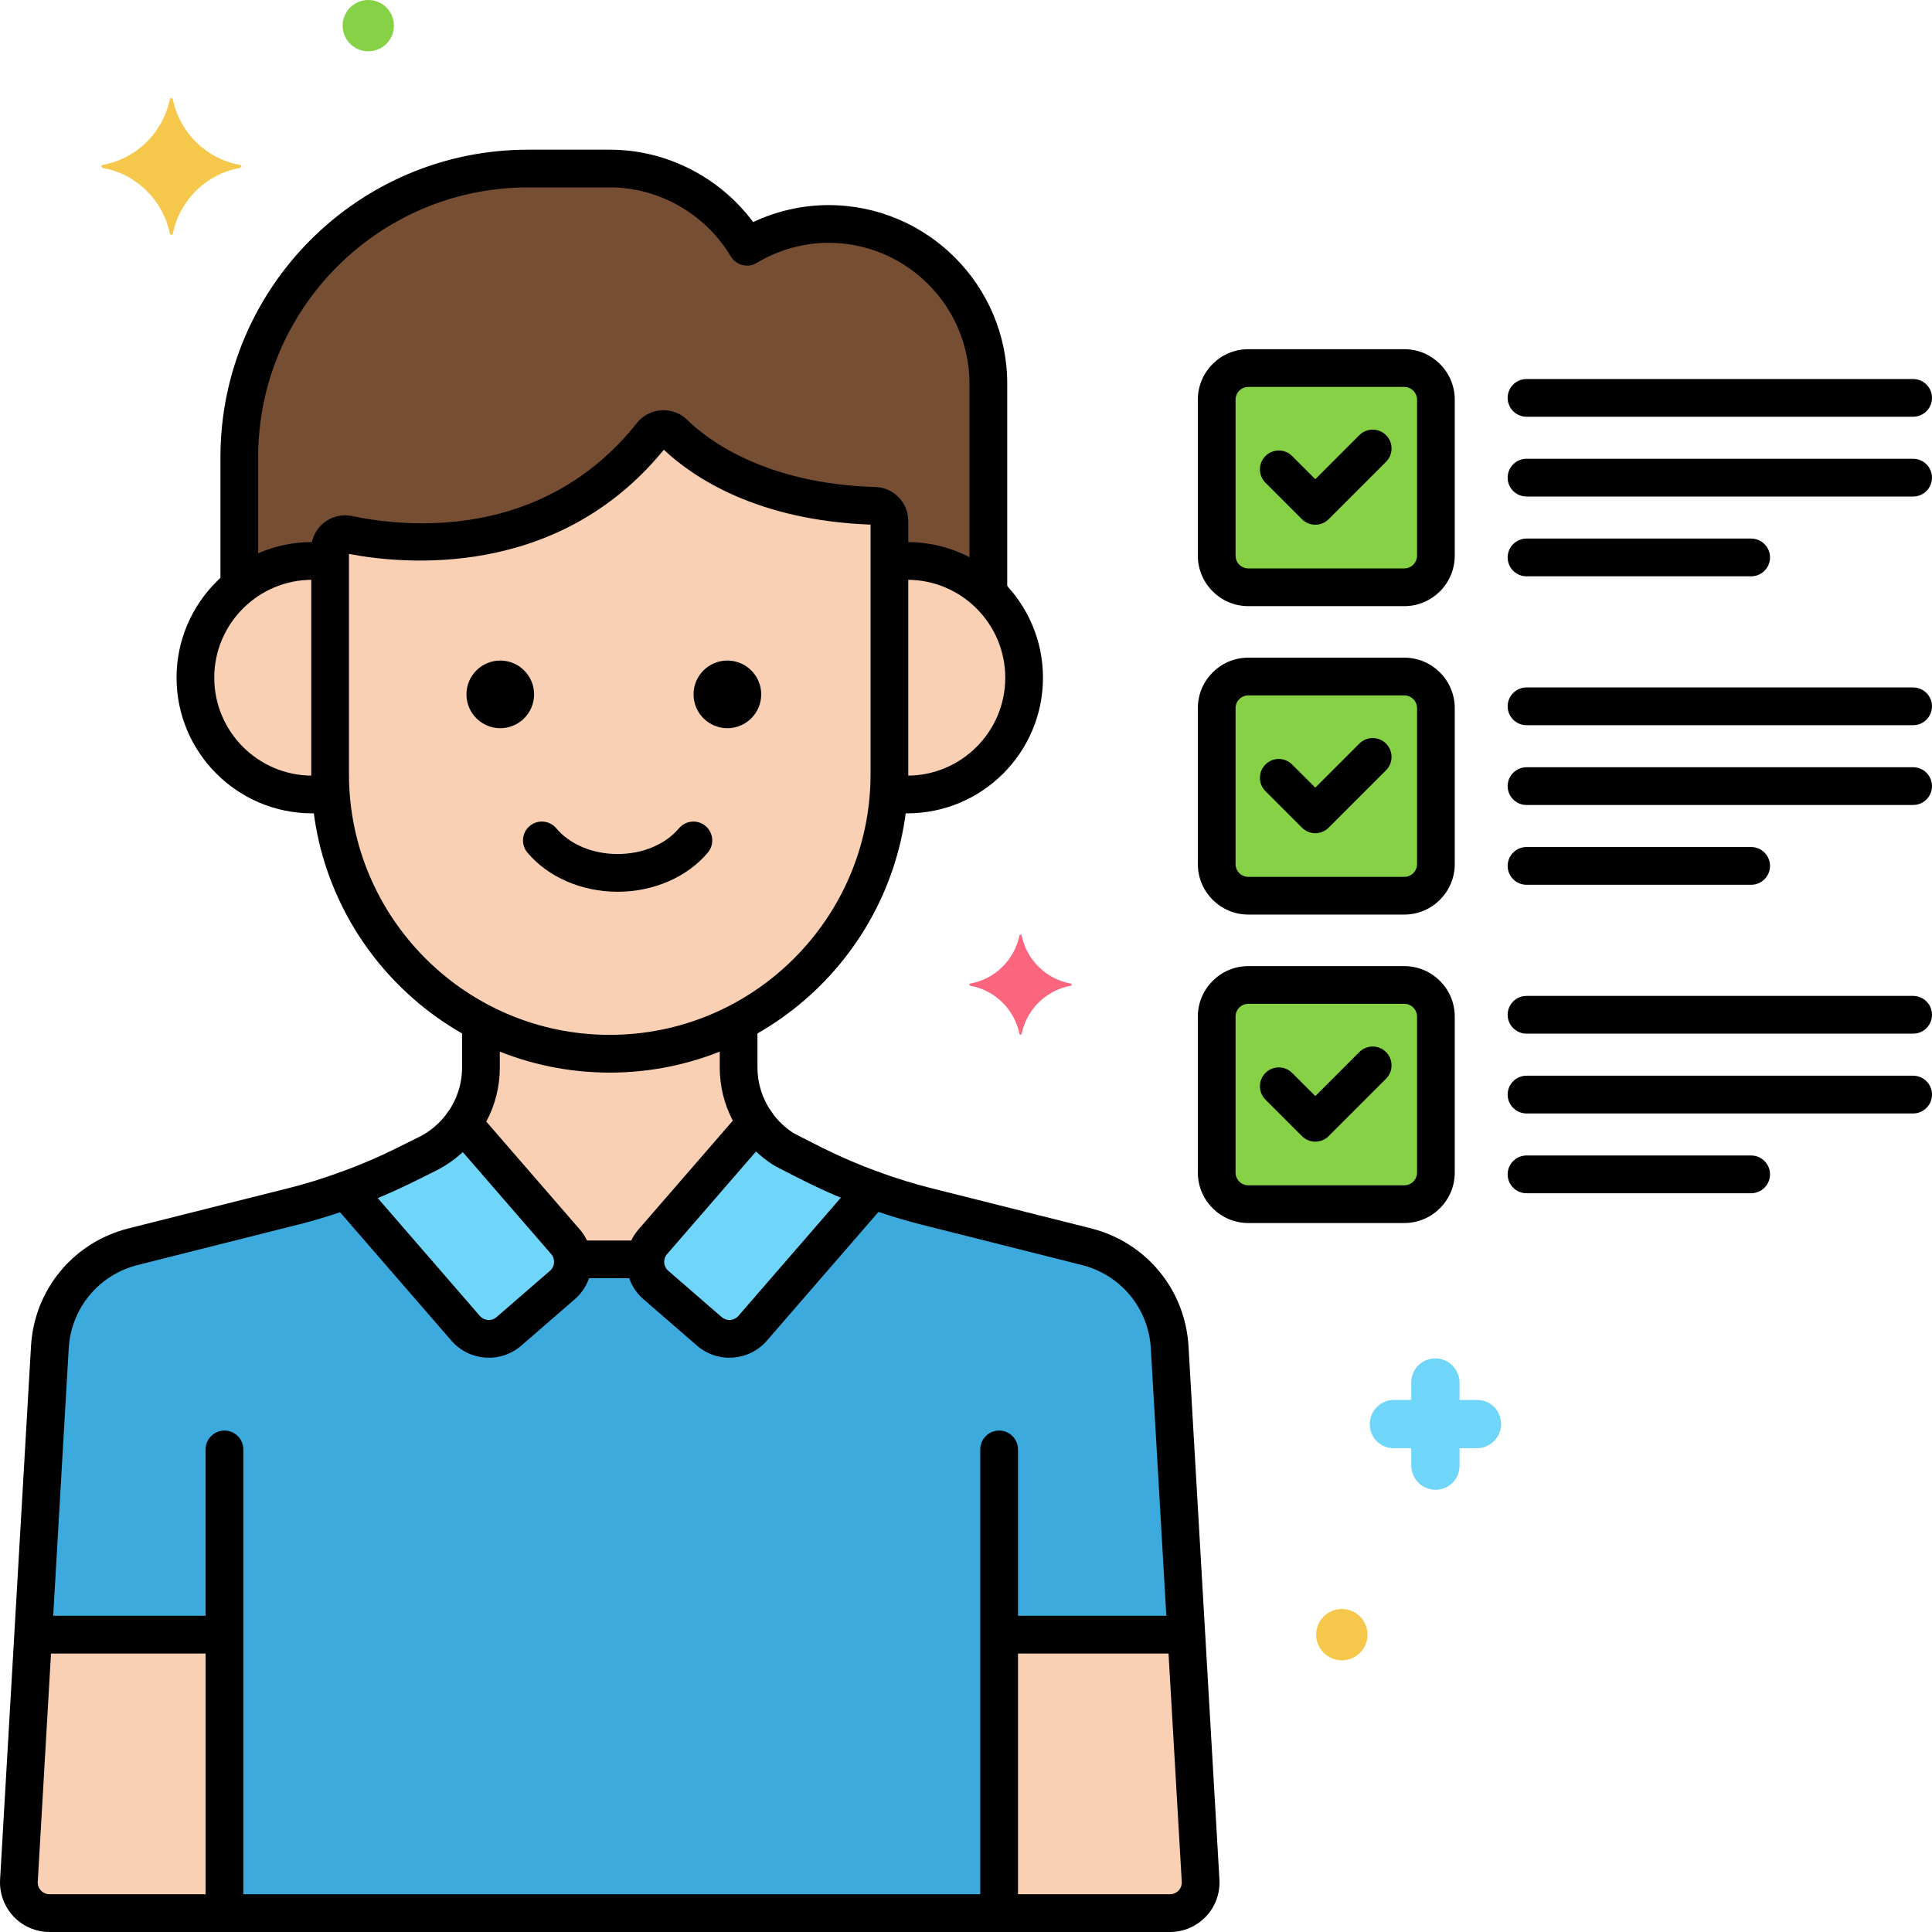
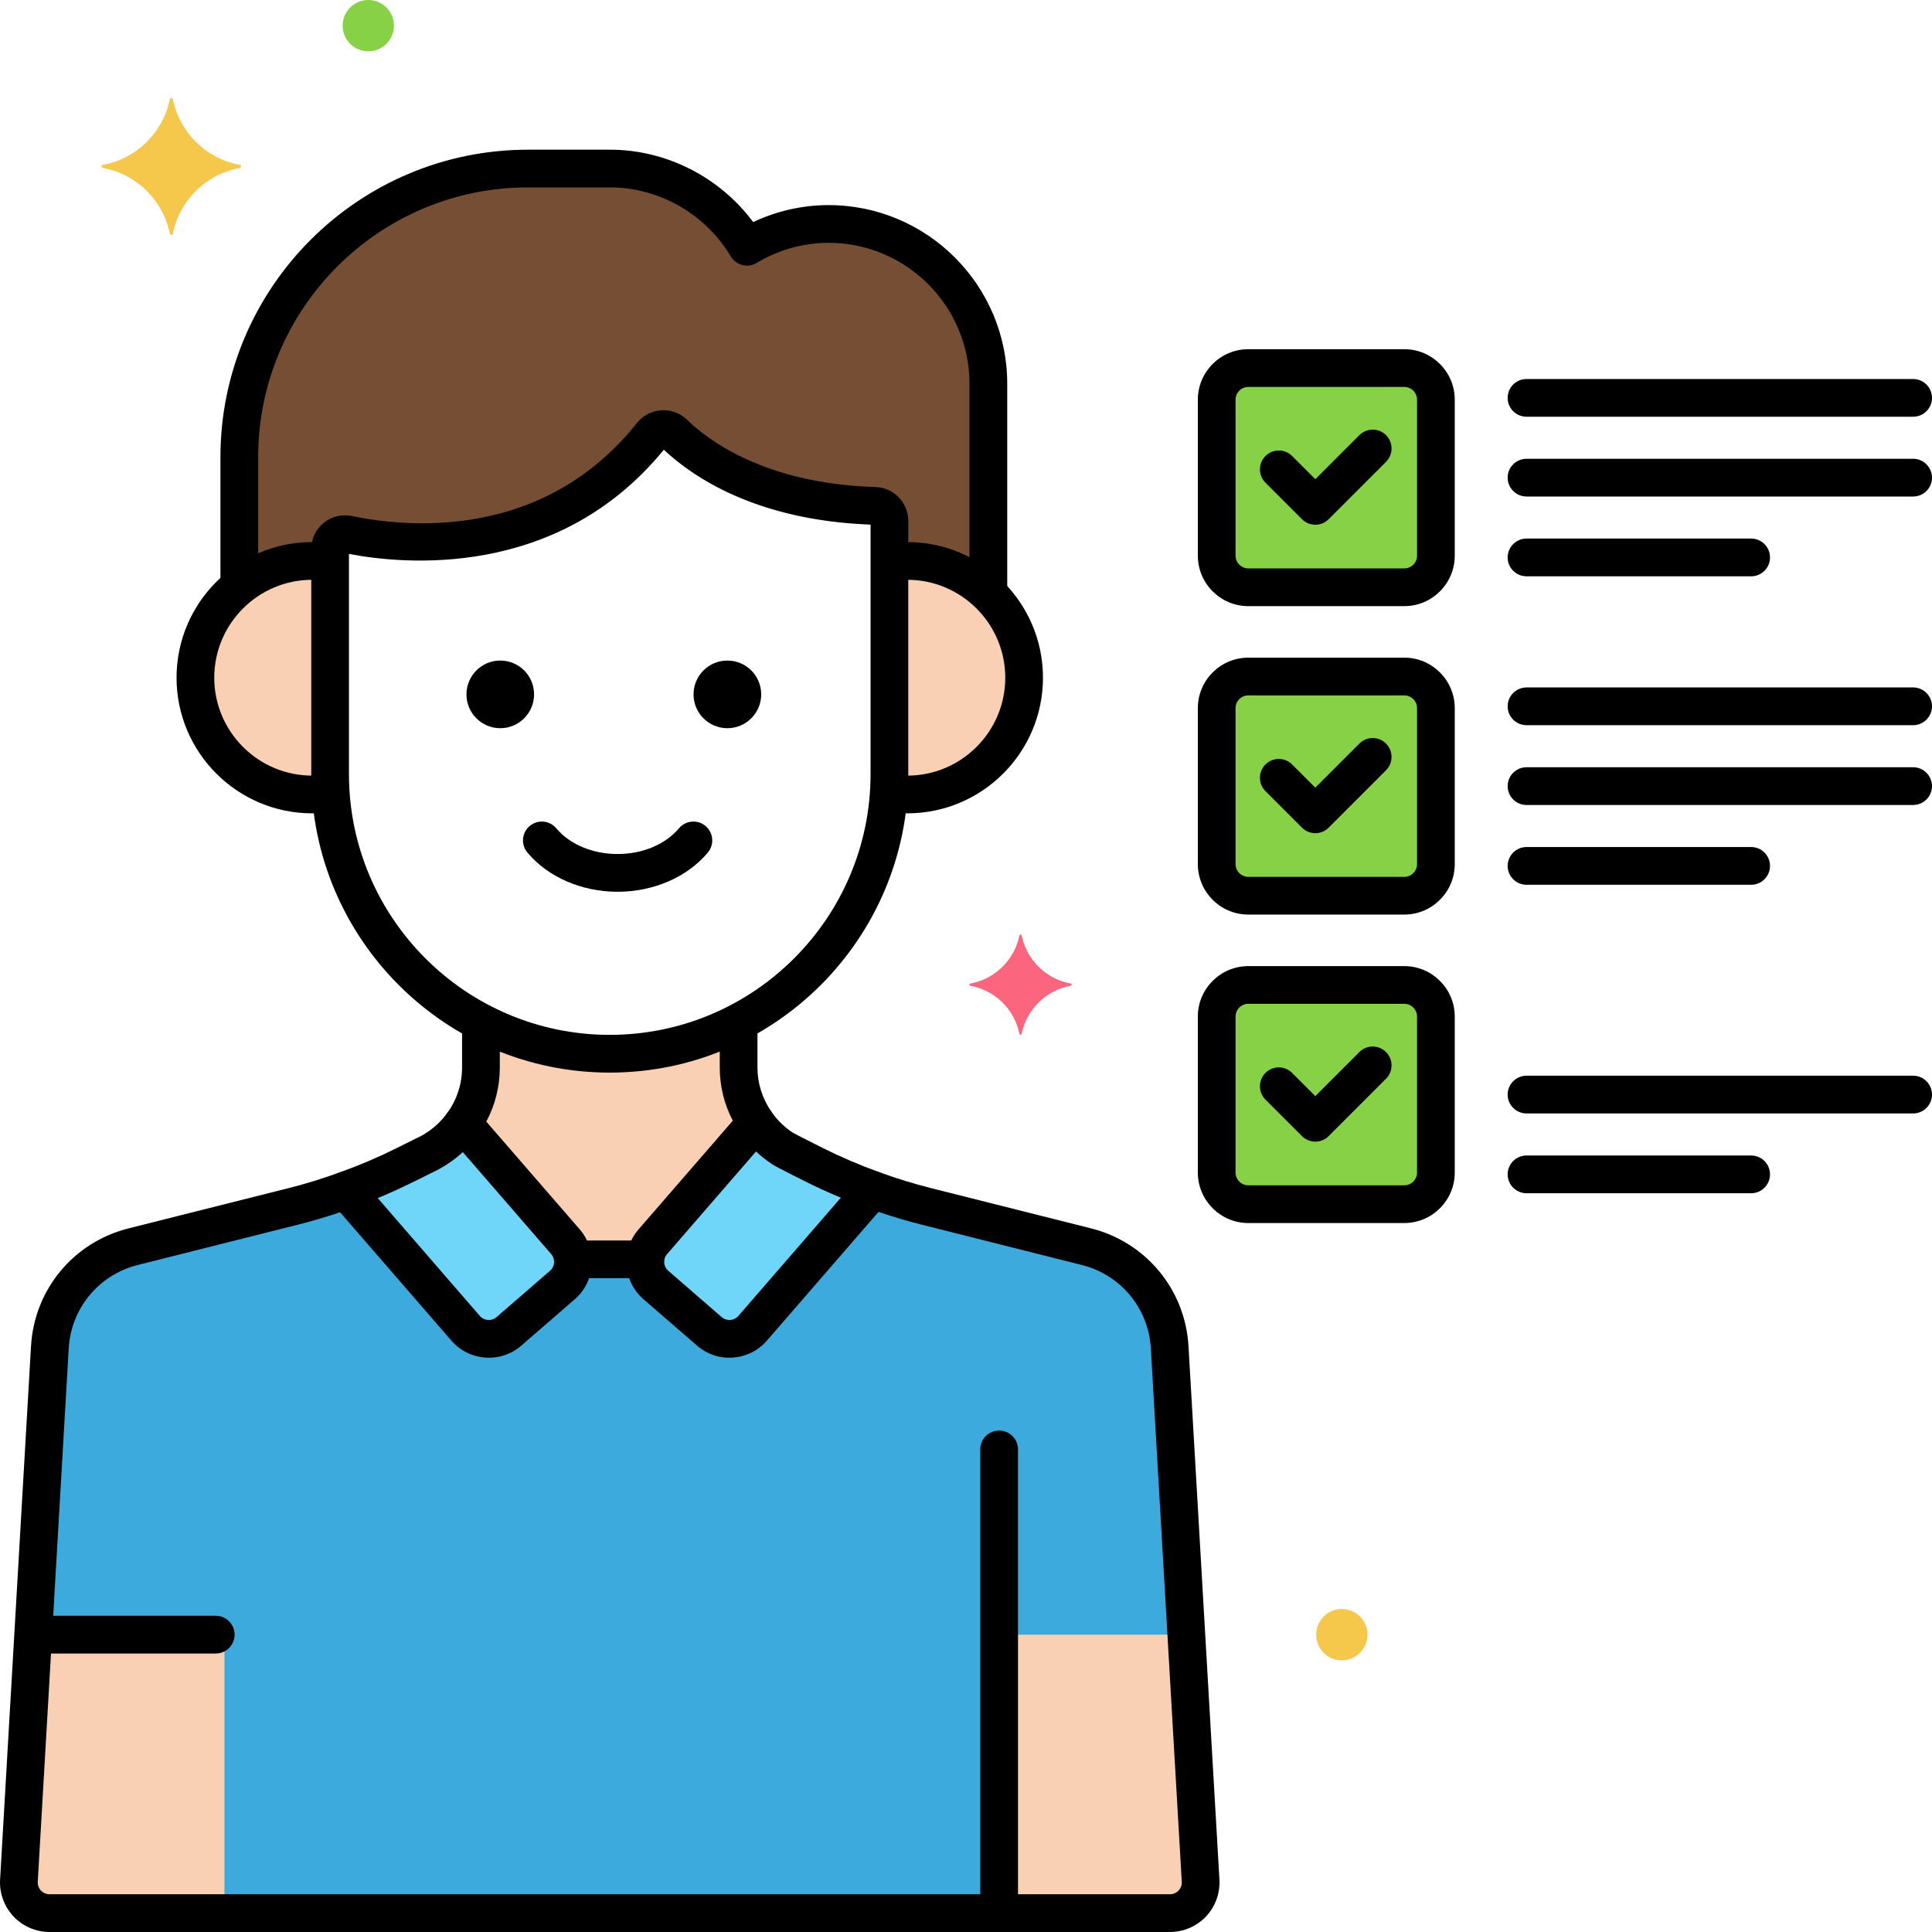
<svg xmlns="http://www.w3.org/2000/svg" width="50" height="50" viewBox="0 0 50 50" fill="none">
  <g clip-path="url(#clip0_1135_729)">
    <path d="M30.271 34.875C30.202 33.627 29.329 32.569 28.117 32.264L23.962 31.218C23.495 31.101 23.036 30.957 22.584 30.793L19.478 34.376C19.191 34.707 18.69 34.743 18.358 34.456L16.974 33.256C16.643 32.969 16.607 32.468 16.894 32.136L19.566 29.054C19.279 28.643 19.114 28.148 19.114 27.627V26.449C18.115 26.973 16.981 27.27 15.78 27.27C14.579 27.27 13.445 26.973 12.446 26.449V27.627C12.446 28.157 12.277 28.66 11.981 29.076L14.634 32.137C14.921 32.468 14.885 32.969 14.554 33.256L13.169 34.456C12.838 34.743 12.337 34.707 12.05 34.376L8.953 30.803C8.51 30.962 8.06 31.102 7.604 31.217L3.444 32.264C2.232 32.569 1.359 33.627 1.29 34.875L0.49 48.673C0.464 49.129 0.826 49.511 1.282 49.511H30.279C30.735 49.511 31.097 49.129 31.072 48.673L30.271 34.875Z" fill="#3CAADC" />
-     <path d="M5.809 42.305H0.859L0.49 48.674C0.464 49.129 0.826 49.512 1.282 49.512H5.809V42.305Z" fill="#F9D0B4" />
+     <path d="M5.809 42.305H0.859L0.49 48.674C0.464 49.129 0.826 49.512 1.282 49.512H5.809Z" fill="#F9D0B4" />
    <path d="M30.702 42.305H25.857V49.512H30.279C30.735 49.512 31.097 49.129 31.072 48.674L30.702 42.305Z" fill="#F9D0B4" />
    <path d="M18.359 34.456C18.69 34.743 19.191 34.707 19.478 34.376L22.584 30.793C22.072 30.607 21.57 30.394 21.082 30.15C20.677 29.948 20.327 29.77 20.262 29.728C19.985 29.55 19.75 29.319 19.566 29.055L16.895 32.137C16.608 32.468 16.643 32.969 16.974 33.257L18.359 34.456Z" fill="#70D6F9" />
    <path d="M11.144 29.82C11.111 29.839 10.8 29.993 10.428 30.177C9.949 30.414 9.456 30.622 8.953 30.803L12.05 34.377C12.338 34.708 12.839 34.744 13.17 34.456L14.554 33.256C14.886 32.969 14.921 32.468 14.634 32.137L11.981 29.076C11.765 29.379 11.482 29.636 11.144 29.82Z" fill="#70D6F9" />
-     <path d="M16.864 11.252C14.221 14.577 10.321 14.108 9.01 13.833C8.772 13.783 8.543 13.963 8.543 14.206V14.211V20.033C8.543 24.014 11.8 27.271 15.781 27.271C19.761 27.271 23.018 24.014 23.018 20.033V13.586C23.018 13.548 23.018 13.511 23.017 13.473C23.013 13.268 22.849 13.098 22.643 13.092C19.637 13.004 18.053 11.813 17.444 11.216C17.278 11.053 17.009 11.07 16.864 11.252Z" fill="#F9D0B4" />
    <path d="M8.078 14.517C8.236 14.517 8.391 14.531 8.543 14.554V14.211C8.543 14.21 8.543 14.208 8.543 14.206C8.543 13.963 8.772 13.783 9.01 13.833C10.321 14.108 14.221 14.577 16.864 11.252C17.009 11.07 17.277 11.053 17.444 11.216C18.052 11.813 19.637 13.004 22.643 13.093C22.849 13.099 23.013 13.268 23.017 13.473C23.018 13.511 23.018 13.548 23.018 13.586V14.554C23.17 14.531 23.324 14.518 23.483 14.518C24.297 14.518 25.035 14.841 25.578 15.365V9.93C25.578 7.656 23.718 5.796 21.444 5.796C20.673 5.796 19.952 6.014 19.332 6.385C18.608 5.177 17.29 4.362 15.787 4.362H13.664C9.555 4.362 6.193 7.724 6.193 11.833V15.18C6.71 14.766 7.365 14.517 8.078 14.517Z" fill="#754E34" />
    <path d="M23.482 14.517C23.324 14.517 23.169 14.531 23.018 14.554V20.033C23.018 20.197 23.011 20.358 23 20.519C23.157 20.544 23.318 20.561 23.482 20.561C25.151 20.561 26.504 19.208 26.504 17.539C26.504 15.87 25.151 14.517 23.482 14.517Z" fill="#F9D0B4" />
    <path d="M8.543 20.033C8.543 19.283 8.543 16.045 8.543 14.554C8.391 14.531 8.237 14.517 8.079 14.517C6.41 14.517 5.057 15.87 5.057 17.539C5.057 19.208 6.41 20.561 8.079 20.561C8.243 20.561 8.404 20.544 8.561 20.518C8.55 20.358 8.543 20.197 8.543 20.033Z" fill="#F9D0B4" />
    <path d="M14.634 32.137C14.749 32.27 14.81 32.43 14.823 32.592H16.705C16.718 32.43 16.779 32.27 16.894 32.137L19.566 29.055C19.279 28.643 19.115 28.149 19.115 27.628V26.45C18.115 26.973 16.981 27.271 15.78 27.271C14.579 27.271 13.445 26.973 12.446 26.45V27.628C12.446 28.158 12.277 28.661 11.981 29.076L14.634 32.137Z" fill="#F9D0B4" />
    <path d="M36.343 25.491H32.306C31.854 25.491 31.488 25.857 31.488 26.309V30.346C31.488 30.798 31.854 31.164 32.306 31.164H36.343C36.794 31.164 37.161 30.798 37.161 30.346V26.309C37.161 25.857 36.794 25.491 36.343 25.491Z" fill="#87D147" />
    <path d="M36.343 17.508H32.306C31.854 17.508 31.488 17.874 31.488 18.326V22.363C31.488 22.815 31.854 23.181 32.306 23.181H36.343C36.794 23.181 37.161 22.815 37.161 22.363V18.326C37.161 17.874 36.794 17.508 36.343 17.508Z" fill="#87D147" />
    <path d="M36.343 9.525H32.306C31.854 9.525 31.488 9.892 31.488 10.344V14.38C31.488 14.832 31.854 15.198 32.306 15.198H36.343C36.794 15.198 37.161 14.832 37.161 14.38V10.344C37.161 9.892 36.794 9.525 36.343 9.525Z" fill="#87D147" />
    <path d="M6.211 4.268C5.332 4.111 4.648 3.428 4.473 2.568C4.473 2.529 4.395 2.529 4.395 2.568C4.219 3.428 3.535 4.111 2.656 4.268C2.617 4.268 2.617 4.326 2.656 4.346C3.535 4.502 4.219 5.186 4.395 6.045C4.395 6.084 4.473 6.084 4.473 6.045C4.648 5.186 5.332 4.502 6.211 4.346C6.25 4.326 6.25 4.268 6.211 4.268Z" fill="#F5C84C" />
    <path d="M27.713 25.454C27.069 25.34 26.569 24.839 26.44 24.21C26.44 24.181 26.383 24.181 26.383 24.21C26.254 24.839 25.753 25.34 25.109 25.454C25.081 25.454 25.081 25.497 25.109 25.511C25.753 25.626 26.254 26.126 26.383 26.756C26.383 26.784 26.44 26.784 26.44 26.756C26.569 26.126 27.069 25.626 27.713 25.511C27.742 25.497 27.742 25.454 27.713 25.454Z" fill="#FC657E" />
-     <path d="M38.223 36.23H37.773V35.781C37.773 35.449 37.5 35.156 37.148 35.156C36.797 35.156 36.523 35.43 36.523 35.781V36.23H36.074C35.742 36.23 35.449 36.504 35.449 36.855C35.449 37.207 35.723 37.48 36.074 37.48H36.523V37.93C36.523 38.262 36.797 38.555 37.148 38.555C37.5 38.555 37.773 38.281 37.773 37.93V37.48H38.223C38.555 37.48 38.848 37.207 38.848 36.855C38.848 36.504 38.574 36.23 38.223 36.23Z" fill="#70D6F9" />
    <path d="M9.531 1.328C9.898 1.328 10.195 1.031 10.195 0.664C10.195 0.297 9.898 0 9.531 0C9.165 0 8.867 0.297 8.867 0.664C8.867 1.031 9.165 1.328 9.531 1.328Z" fill="#87D147" />
    <path d="M34.727 42.969C35.093 42.969 35.391 42.671 35.391 42.305C35.391 41.938 35.093 41.641 34.727 41.641C34.36 41.641 34.062 41.938 34.062 42.305C34.062 42.671 34.36 42.969 34.727 42.969Z" fill="#F5C84C" />
    <path d="M15.984 23.079C15.055 23.079 14.182 22.7 13.649 22.064C13.476 21.857 13.503 21.549 13.709 21.376C13.916 21.203 14.224 21.23 14.397 21.437C14.747 21.854 15.34 22.102 15.984 22.102C16.628 22.102 17.221 21.854 17.571 21.437C17.744 21.23 18.052 21.203 18.259 21.376C18.465 21.549 18.492 21.857 18.319 22.064C17.786 22.7 16.913 23.079 15.984 23.079Z" fill="black" />
    <path d="M18.824 18.846C19.308 18.846 19.7 18.454 19.7 17.97C19.7 17.487 19.308 17.095 18.824 17.095C18.341 17.095 17.949 17.487 17.949 17.97C17.949 18.454 18.341 18.846 18.824 18.846Z" fill="black" />
    <path d="M12.947 18.846C13.43 18.846 13.822 18.454 13.822 17.97C13.822 17.487 13.43 17.095 12.947 17.095C12.464 17.095 12.072 17.487 12.072 17.97C12.072 18.454 12.464 18.846 12.947 18.846Z" fill="black" />
    <path d="M30.279 50H1.282C0.931 50 0.592 49.854 0.351 49.599C0.11 49.344 -0.018 48.997 0.002 48.647L0.802 34.847C0.884 33.379 1.898 32.15 3.325 31.791L7.485 30.744C7.911 30.637 8.349 30.502 8.787 30.343C8.977 30.275 9.19 30.331 9.322 30.483L12.419 34.057C12.53 34.184 12.723 34.198 12.85 34.087L14.235 32.887C14.362 32.777 14.376 32.584 14.265 32.456L11.613 29.396C11.465 29.226 11.453 28.977 11.584 28.793C11.829 28.449 11.958 28.047 11.958 27.627V26.628C11.958 26.358 12.177 26.139 12.447 26.139C12.716 26.139 12.935 26.358 12.935 26.628V27.627C12.935 28.12 12.815 28.597 12.585 29.027L15.004 31.817C15.466 32.351 15.409 33.163 14.874 33.625L13.49 34.825C12.956 35.288 12.145 35.23 11.682 34.696L8.801 31.373C8.439 31.495 8.077 31.602 7.723 31.691L3.564 32.738C2.554 32.992 1.836 33.862 1.778 34.902L0.977 48.702C0.973 48.785 1.002 48.866 1.061 48.928C1.119 48.989 1.197 49.023 1.282 49.023H30.279C30.364 49.023 30.442 48.989 30.501 48.928C30.559 48.866 30.589 48.785 30.584 48.701L29.784 34.903C29.726 33.862 29.008 32.992 27.997 32.738L23.843 31.692C23.481 31.601 23.109 31.491 22.735 31.364L19.847 34.696C19.384 35.23 18.573 35.288 18.039 34.825L16.654 33.625C16.12 33.162 16.062 32.351 16.525 31.817L18.965 29.003C18.742 28.578 18.627 28.109 18.627 27.627V26.676C18.627 26.406 18.845 26.188 19.115 26.188C19.385 26.188 19.603 26.406 19.603 26.676V27.627C19.603 28.038 19.729 28.434 19.966 28.775C20.094 28.958 20.081 29.205 19.935 29.374L17.264 32.456C17.153 32.583 17.167 32.777 17.294 32.887L18.678 34.087C18.806 34.197 18.999 34.183 19.109 34.056L22.215 30.473C22.348 30.32 22.56 30.265 22.751 30.334C23.201 30.498 23.649 30.636 24.081 30.745L28.236 31.79C29.663 32.15 30.677 33.379 30.759 34.848L31.559 48.645C31.579 48.997 31.452 49.344 31.211 49.599C30.969 49.854 30.63 50 30.279 50Z" fill="black" />
    <path d="M25.858 49.806C25.588 49.806 25.369 49.587 25.369 49.317V37.511C25.369 37.241 25.588 37.023 25.858 37.023C26.127 37.023 26.346 37.241 26.346 37.511V49.317C26.346 49.587 26.127 49.806 25.858 49.806Z" fill="black" />
-     <path d="M5.809 49.806C5.539 49.806 5.321 49.587 5.321 49.317V37.511C5.321 37.241 5.539 37.023 5.809 37.023C6.079 37.023 6.297 37.241 6.297 37.511V49.317C6.297 49.587 6.079 49.806 5.809 49.806Z" fill="black" />
    <path d="M36.343 31.652H32.306C31.586 31.652 31 31.066 31 30.346V26.309C31 25.589 31.586 25.003 32.306 25.003H36.343C37.063 25.003 37.649 25.589 37.649 26.309V30.346C37.649 31.066 37.063 31.652 36.343 31.652ZM32.306 25.979C32.124 25.979 31.976 26.127 31.976 26.309V30.346C31.976 30.528 32.124 30.676 32.306 30.676H36.343C36.525 30.676 36.673 30.527 36.673 30.346V26.309C36.673 26.127 36.524 25.979 36.343 25.979H32.306Z" fill="black" />
-     <path d="M49.512 26.751H39.507C39.237 26.751 39.018 26.532 39.018 26.262C39.018 25.993 39.237 25.774 39.507 25.774H49.512C49.781 25.774 50 25.993 50 26.262C50 26.532 49.781 26.751 49.512 26.751Z" fill="black" />
    <path d="M49.512 28.816H39.507C39.237 28.816 39.018 28.597 39.018 28.328C39.018 28.058 39.237 27.839 39.507 27.839H49.512C49.781 27.839 50 28.058 50 28.328C50 28.597 49.781 28.816 49.512 28.816Z" fill="black" />
    <path d="M45.319 30.881H39.507C39.237 30.881 39.018 30.662 39.018 30.392C39.018 30.123 39.237 29.904 39.507 29.904H45.319C45.589 29.904 45.808 30.123 45.808 30.392C45.808 30.662 45.589 30.881 45.319 30.881Z" fill="black" />
    <path d="M36.343 23.669H32.306C31.586 23.669 31 23.083 31 22.363V18.326C31 17.606 31.586 17.02 32.306 17.02H36.343C37.063 17.02 37.649 17.606 37.649 18.326V22.363C37.649 23.083 37.063 23.669 36.343 23.669ZM32.306 17.997C32.124 17.997 31.976 18.145 31.976 18.326V22.363C31.976 22.545 32.124 22.693 32.306 22.693H36.343C36.525 22.693 36.673 22.545 36.673 22.363V18.326C36.673 18.144 36.524 17.997 36.343 17.997H32.306Z" fill="black" />
    <path d="M49.512 18.768H39.507C39.237 18.768 39.018 18.549 39.018 18.28C39.018 18.01 39.237 17.791 39.507 17.791H49.512C49.781 17.791 50 18.01 50 18.28C50 18.549 49.781 18.768 49.512 18.768Z" fill="black" />
    <path d="M49.512 20.833H39.507C39.237 20.833 39.018 20.614 39.018 20.345C39.018 20.075 39.237 19.856 39.507 19.856H49.512C49.781 19.856 50 20.075 50 20.345C50 20.614 49.781 20.833 49.512 20.833Z" fill="black" />
    <path d="M45.319 22.898H39.507C39.237 22.898 39.018 22.679 39.018 22.41C39.018 22.14 39.237 21.921 39.507 21.921H45.319C45.589 21.921 45.808 22.14 45.808 22.41C45.808 22.679 45.589 22.898 45.319 22.898Z" fill="black" />
    <path d="M36.343 15.687H32.306C31.586 15.687 31 15.1 31 14.38V10.344C31 9.623 31.586 9.037 32.306 9.037H36.343C37.063 9.037 37.649 9.623 37.649 10.344V14.38C37.649 15.1 37.063 15.687 36.343 15.687ZM32.306 10.014C32.124 10.014 31.976 10.162 31.976 10.344V14.38C31.976 14.562 32.124 14.71 32.306 14.71H36.343C36.525 14.71 36.673 14.562 36.673 14.38V10.344C36.673 10.162 36.524 10.014 36.343 10.014H32.306Z" fill="black" />
    <path d="M49.512 10.785H39.507C39.237 10.785 39.018 10.567 39.018 10.297C39.018 10.027 39.237 9.809 39.507 9.809H49.512C49.781 9.809 50 10.027 50 10.297C50 10.567 49.781 10.785 49.512 10.785Z" fill="black" />
    <path d="M49.512 12.85H39.507C39.237 12.85 39.018 12.632 39.018 12.362C39.018 12.092 39.237 11.873 39.507 11.873H49.512C49.781 11.873 50 12.092 50 12.362C50 12.632 49.781 12.85 49.512 12.85Z" fill="black" />
    <path d="M45.319 14.915H39.507C39.237 14.915 39.018 14.697 39.018 14.427C39.018 14.157 39.237 13.938 39.507 13.938H45.319C45.589 13.938 45.808 14.157 45.808 14.427C45.808 14.697 45.589 14.915 45.319 14.915Z" fill="black" />
    <path d="M34.04 29.546C33.915 29.546 33.79 29.498 33.695 29.403L32.75 28.458C32.559 28.267 32.559 27.958 32.75 27.767C32.94 27.577 33.249 27.576 33.44 27.767L34.04 28.367L35.18 27.227C35.371 27.036 35.68 27.036 35.87 27.227C36.061 27.418 36.061 27.727 35.87 27.918L34.385 29.403C34.29 29.498 34.165 29.546 34.04 29.546Z" fill="black" />
    <path d="M34.04 21.563C33.915 21.563 33.79 21.515 33.695 21.42L32.75 20.475C32.559 20.284 32.559 19.975 32.75 19.785C32.94 19.594 33.249 19.594 33.44 19.785L34.04 20.384L35.18 19.244C35.371 19.053 35.68 19.053 35.87 19.244C36.061 19.435 36.061 19.744 35.87 19.935L34.385 21.42C34.29 21.515 34.165 21.563 34.04 21.563Z" fill="black" />
    <path d="M34.04 13.58C33.915 13.58 33.79 13.533 33.695 13.437L32.75 12.492C32.559 12.301 32.559 11.992 32.75 11.802C32.94 11.611 33.249 11.611 33.44 11.802L34.04 12.402L35.18 11.261C35.371 11.071 35.68 11.071 35.87 11.261C36.061 11.452 36.061 11.761 35.87 11.952L34.385 13.437C34.29 13.533 34.165 13.58 34.04 13.58Z" fill="black" />
    <path d="M5.583 42.793H0.977C0.707 42.793 0.488 42.574 0.488 42.305C0.488 42.035 0.707 41.816 0.977 41.816H5.583C5.852 41.816 6.071 42.035 6.071 42.305C6.071 42.574 5.852 42.793 5.583 42.793Z" fill="black" />
-     <path d="M30.566 42.793H26.019C25.75 42.793 25.531 42.574 25.531 42.305C25.531 42.035 25.75 41.816 26.019 41.816H30.566C30.836 41.816 31.055 42.035 31.055 42.305C31.055 42.574 30.836 42.793 30.566 42.793Z" fill="black" />
    <path d="M22.584 31.282C22.528 31.282 22.472 31.272 22.417 31.252C21.877 31.056 21.355 30.832 20.863 30.587C20.105 30.208 20.035 30.163 19.997 30.139C19.671 29.928 19.391 29.658 19.165 29.334C19.011 29.113 19.065 28.809 19.286 28.654C19.507 28.5 19.812 28.554 19.966 28.775C20.119 28.994 20.307 29.177 20.526 29.318C20.543 29.328 20.663 29.395 21.299 29.713C21.758 29.942 22.246 30.151 22.75 30.334C23.004 30.426 23.135 30.706 23.043 30.96C22.971 31.158 22.784 31.282 22.584 31.282Z" fill="black" />
    <path d="M8.953 31.291C8.753 31.291 8.565 31.167 8.493 30.968C8.402 30.715 8.534 30.435 8.787 30.343C9.283 30.165 9.763 29.961 10.212 29.739C10.566 29.564 10.865 29.415 10.912 29.391C11.174 29.247 11.407 29.04 11.583 28.793C11.74 28.573 12.045 28.522 12.264 28.679C12.484 28.835 12.535 29.14 12.378 29.36C12.117 29.726 11.771 30.033 11.378 30.248C11.358 30.26 11.327 30.277 10.645 30.614C10.162 30.852 9.649 31.07 9.118 31.262C9.064 31.282 9.008 31.291 8.953 31.291Z" fill="black" />
    <path d="M15.78 27.759C11.52 27.759 8.055 24.293 8.055 20.033V14.211C8.055 13.944 8.172 13.699 8.376 13.533C8.583 13.365 8.85 13.301 9.11 13.355C10.517 13.65 14.052 14.004 16.482 10.949C16.637 10.754 16.868 10.633 17.116 10.618C17.362 10.601 17.608 10.693 17.785 10.867C18.29 11.361 19.773 12.52 22.657 12.604C23.123 12.618 23.496 12.996 23.505 13.463C23.506 13.504 23.506 13.545 23.506 13.586V20.033C23.506 24.293 20.041 27.759 15.78 27.759ZM9.031 14.335V20.033C9.031 23.755 12.059 26.782 15.78 26.782C19.502 26.782 22.53 23.755 22.53 20.033V13.586C22.53 13.583 22.53 13.58 22.53 13.577C19.585 13.467 17.938 12.352 17.18 11.639C14.422 15.019 10.393 14.598 9.031 14.335Z" fill="black" />
    <path d="M25.578 15.723C25.308 15.723 25.09 15.504 25.09 15.234V9.93C25.09 7.92 23.454 6.284 21.444 6.284C20.794 6.284 20.151 6.464 19.583 6.804C19.472 6.871 19.339 6.891 19.214 6.859C19.088 6.828 18.98 6.747 18.913 6.636C18.253 5.534 17.055 4.85 15.787 4.85H13.664C9.814 4.85 6.681 7.982 6.681 11.832V15.082C6.681 15.351 6.463 15.57 6.193 15.57C5.923 15.57 5.705 15.351 5.705 15.082V11.832C5.705 7.444 9.275 3.874 13.664 3.874H15.787C17.242 3.874 18.623 4.581 19.492 5.747C20.104 5.459 20.771 5.308 21.444 5.308C23.993 5.308 26.067 7.381 26.067 9.93V15.234C26.067 15.504 25.848 15.723 25.578 15.723Z" fill="black" />
    <path d="M23.483 21.049C23.366 21.049 23.246 21.042 23.116 21.027C22.849 20.998 22.655 20.756 22.685 20.488C22.715 20.22 22.955 20.025 23.225 20.057C23.318 20.067 23.402 20.073 23.482 20.073C24.879 20.073 26.016 18.936 26.016 17.539C26.016 16.142 24.879 15.005 23.482 15.005C23.407 15.005 23.329 15.009 23.25 15.017C22.982 15.042 22.744 14.845 22.718 14.577C22.692 14.309 22.889 14.07 23.157 14.044C23.267 14.034 23.376 14.029 23.482 14.029C25.418 14.029 26.992 15.604 26.992 17.539C26.992 19.474 25.418 21.049 23.483 21.049Z" fill="black" />
    <path d="M8.079 21.049C6.143 21.049 4.569 19.474 4.569 17.539C4.569 15.604 6.143 14.029 8.079 14.029C8.205 14.029 8.334 14.036 8.463 14.051C8.731 14.081 8.924 14.323 8.894 14.591C8.864 14.858 8.623 15.05 8.354 15.021C8.261 15.011 8.168 15.005 8.079 15.005C6.682 15.005 5.545 16.142 5.545 17.539C5.545 18.936 6.682 20.073 8.079 20.073C8.146 20.073 8.212 20.069 8.278 20.063C8.546 20.035 8.784 20.236 8.809 20.504C8.834 20.773 8.636 21.011 8.368 21.035C8.269 21.044 8.172 21.049 8.079 21.049Z" fill="black" />
    <path d="M16.583 33.08H14.929C14.659 33.08 14.441 32.862 14.441 32.592C14.441 32.322 14.659 32.104 14.929 32.104H16.583C16.853 32.104 17.071 32.322 17.071 32.592C17.071 32.862 16.853 33.08 16.583 33.08Z" fill="black" />
  </g>
  <defs>
    <clipPath id="clip0_1135_729">
      <rect width="50" height="50" fill="white" />
    </clipPath>
  </defs>
</svg>